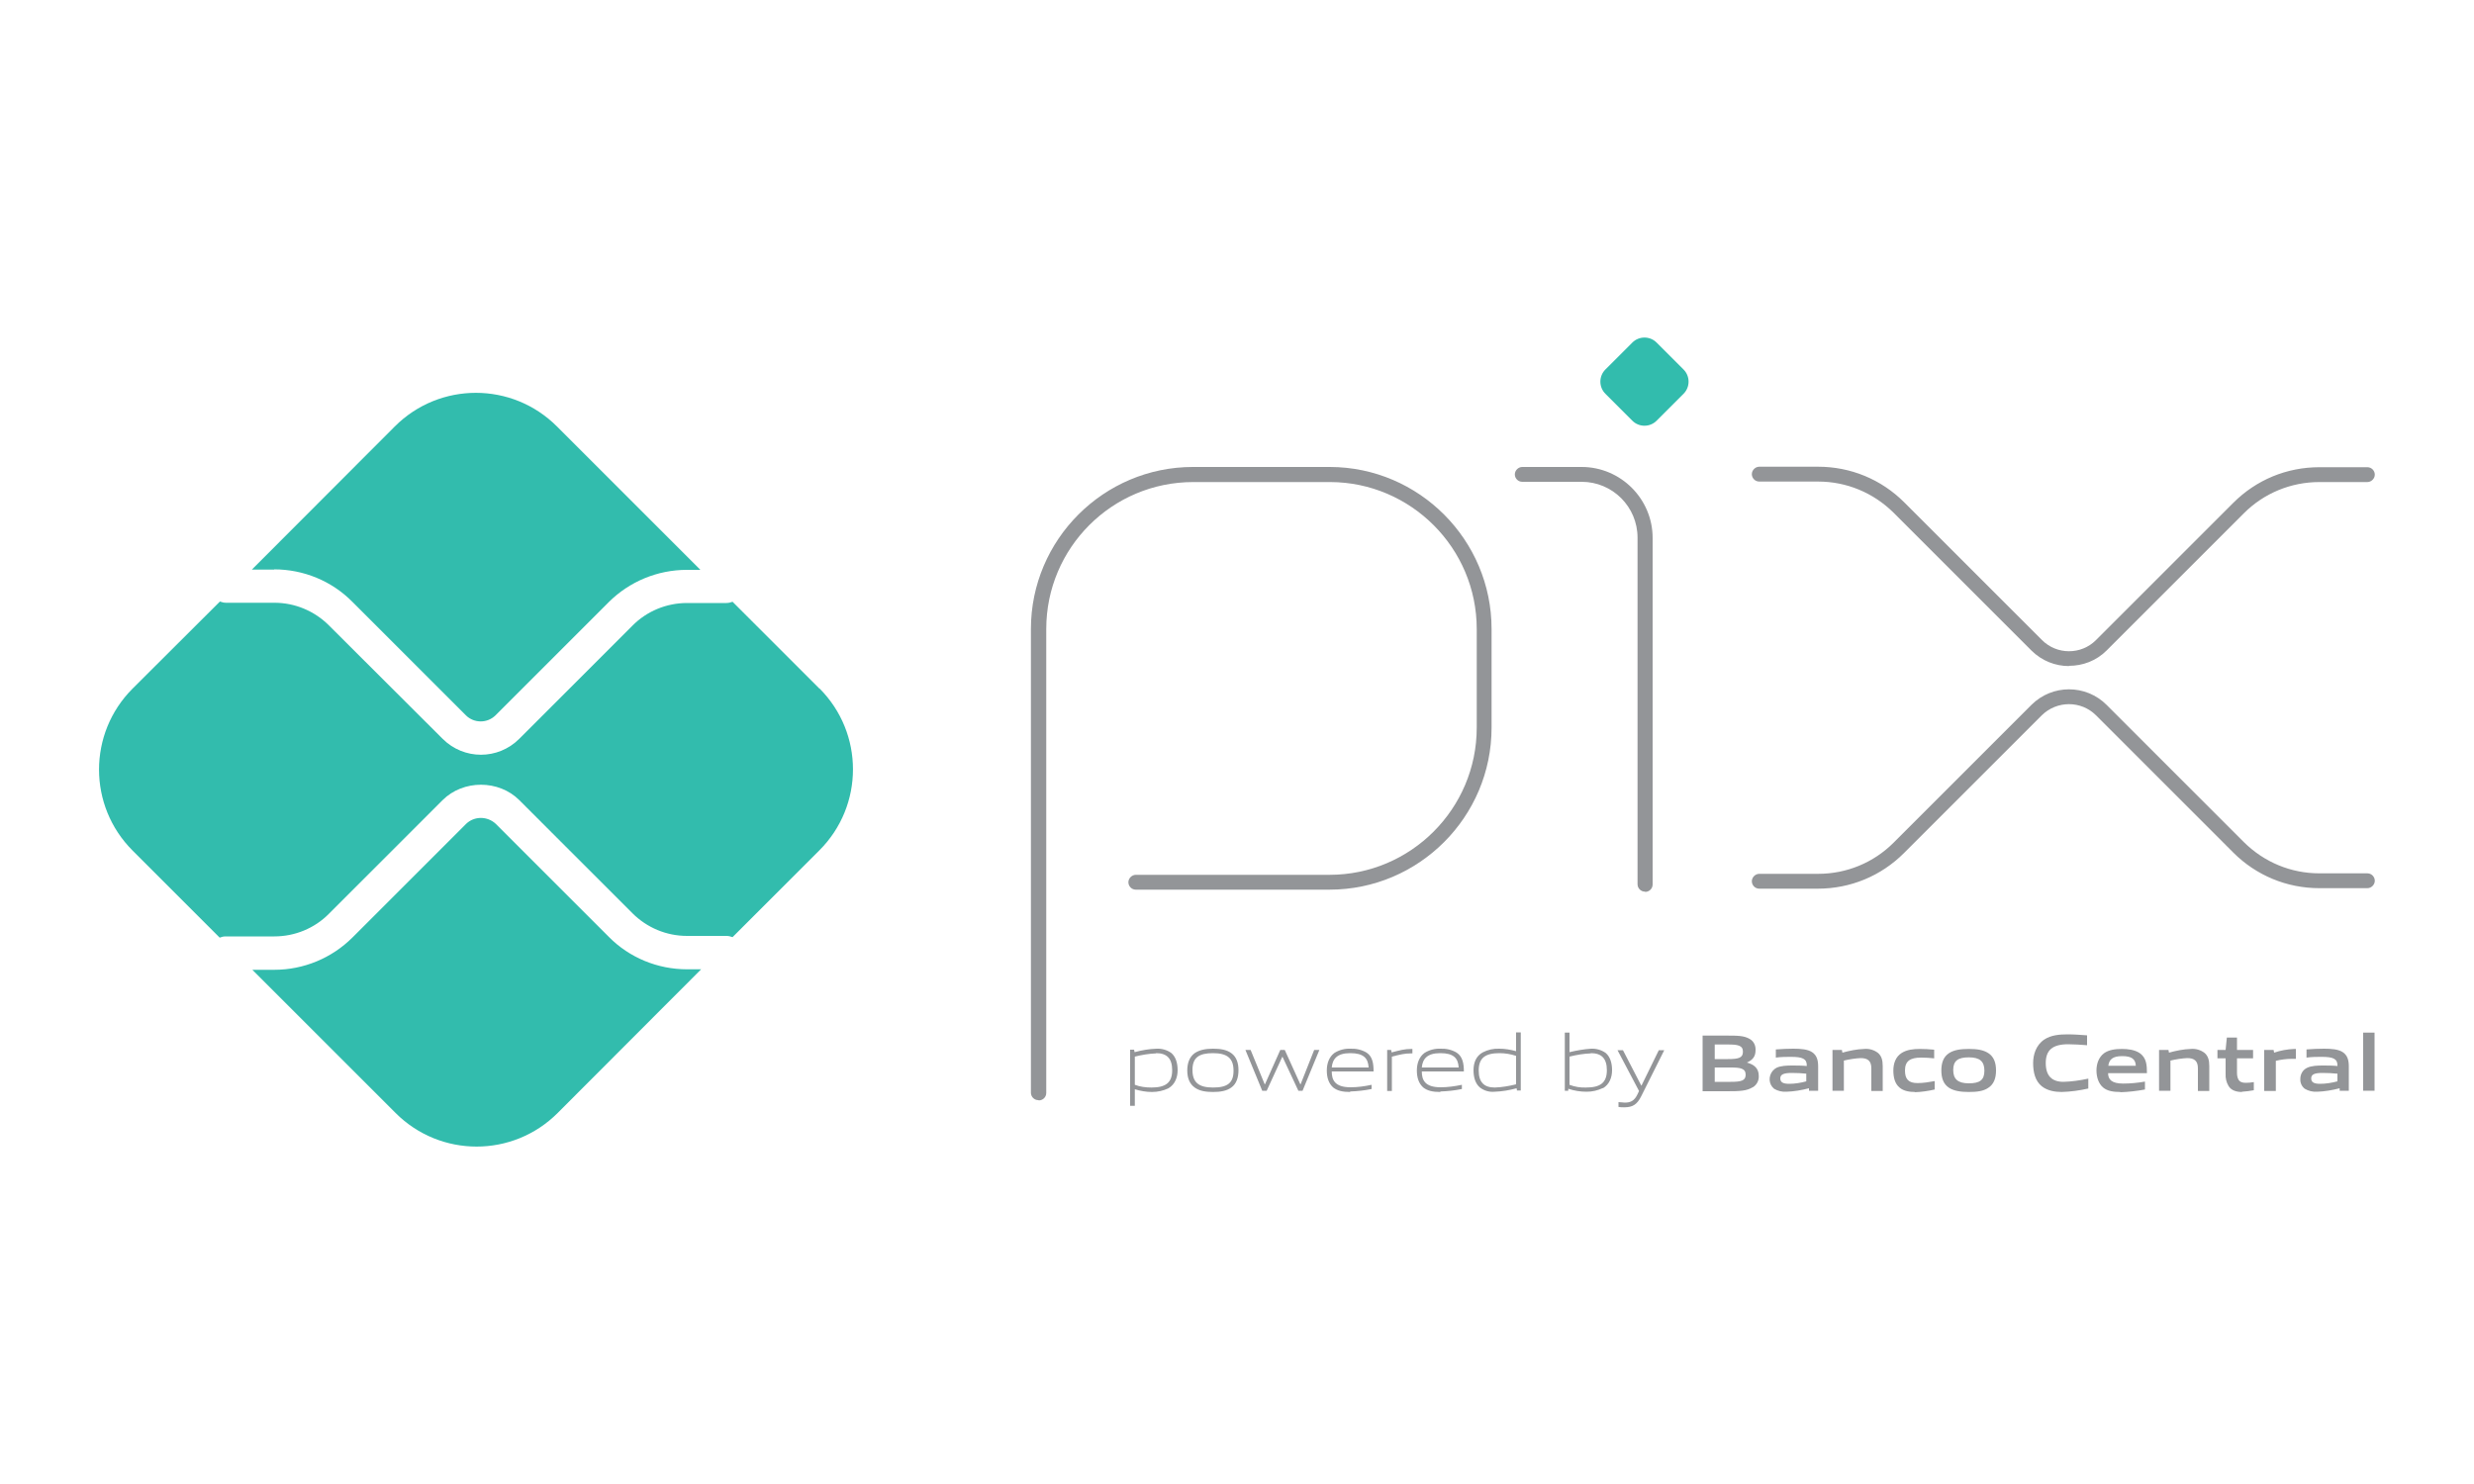
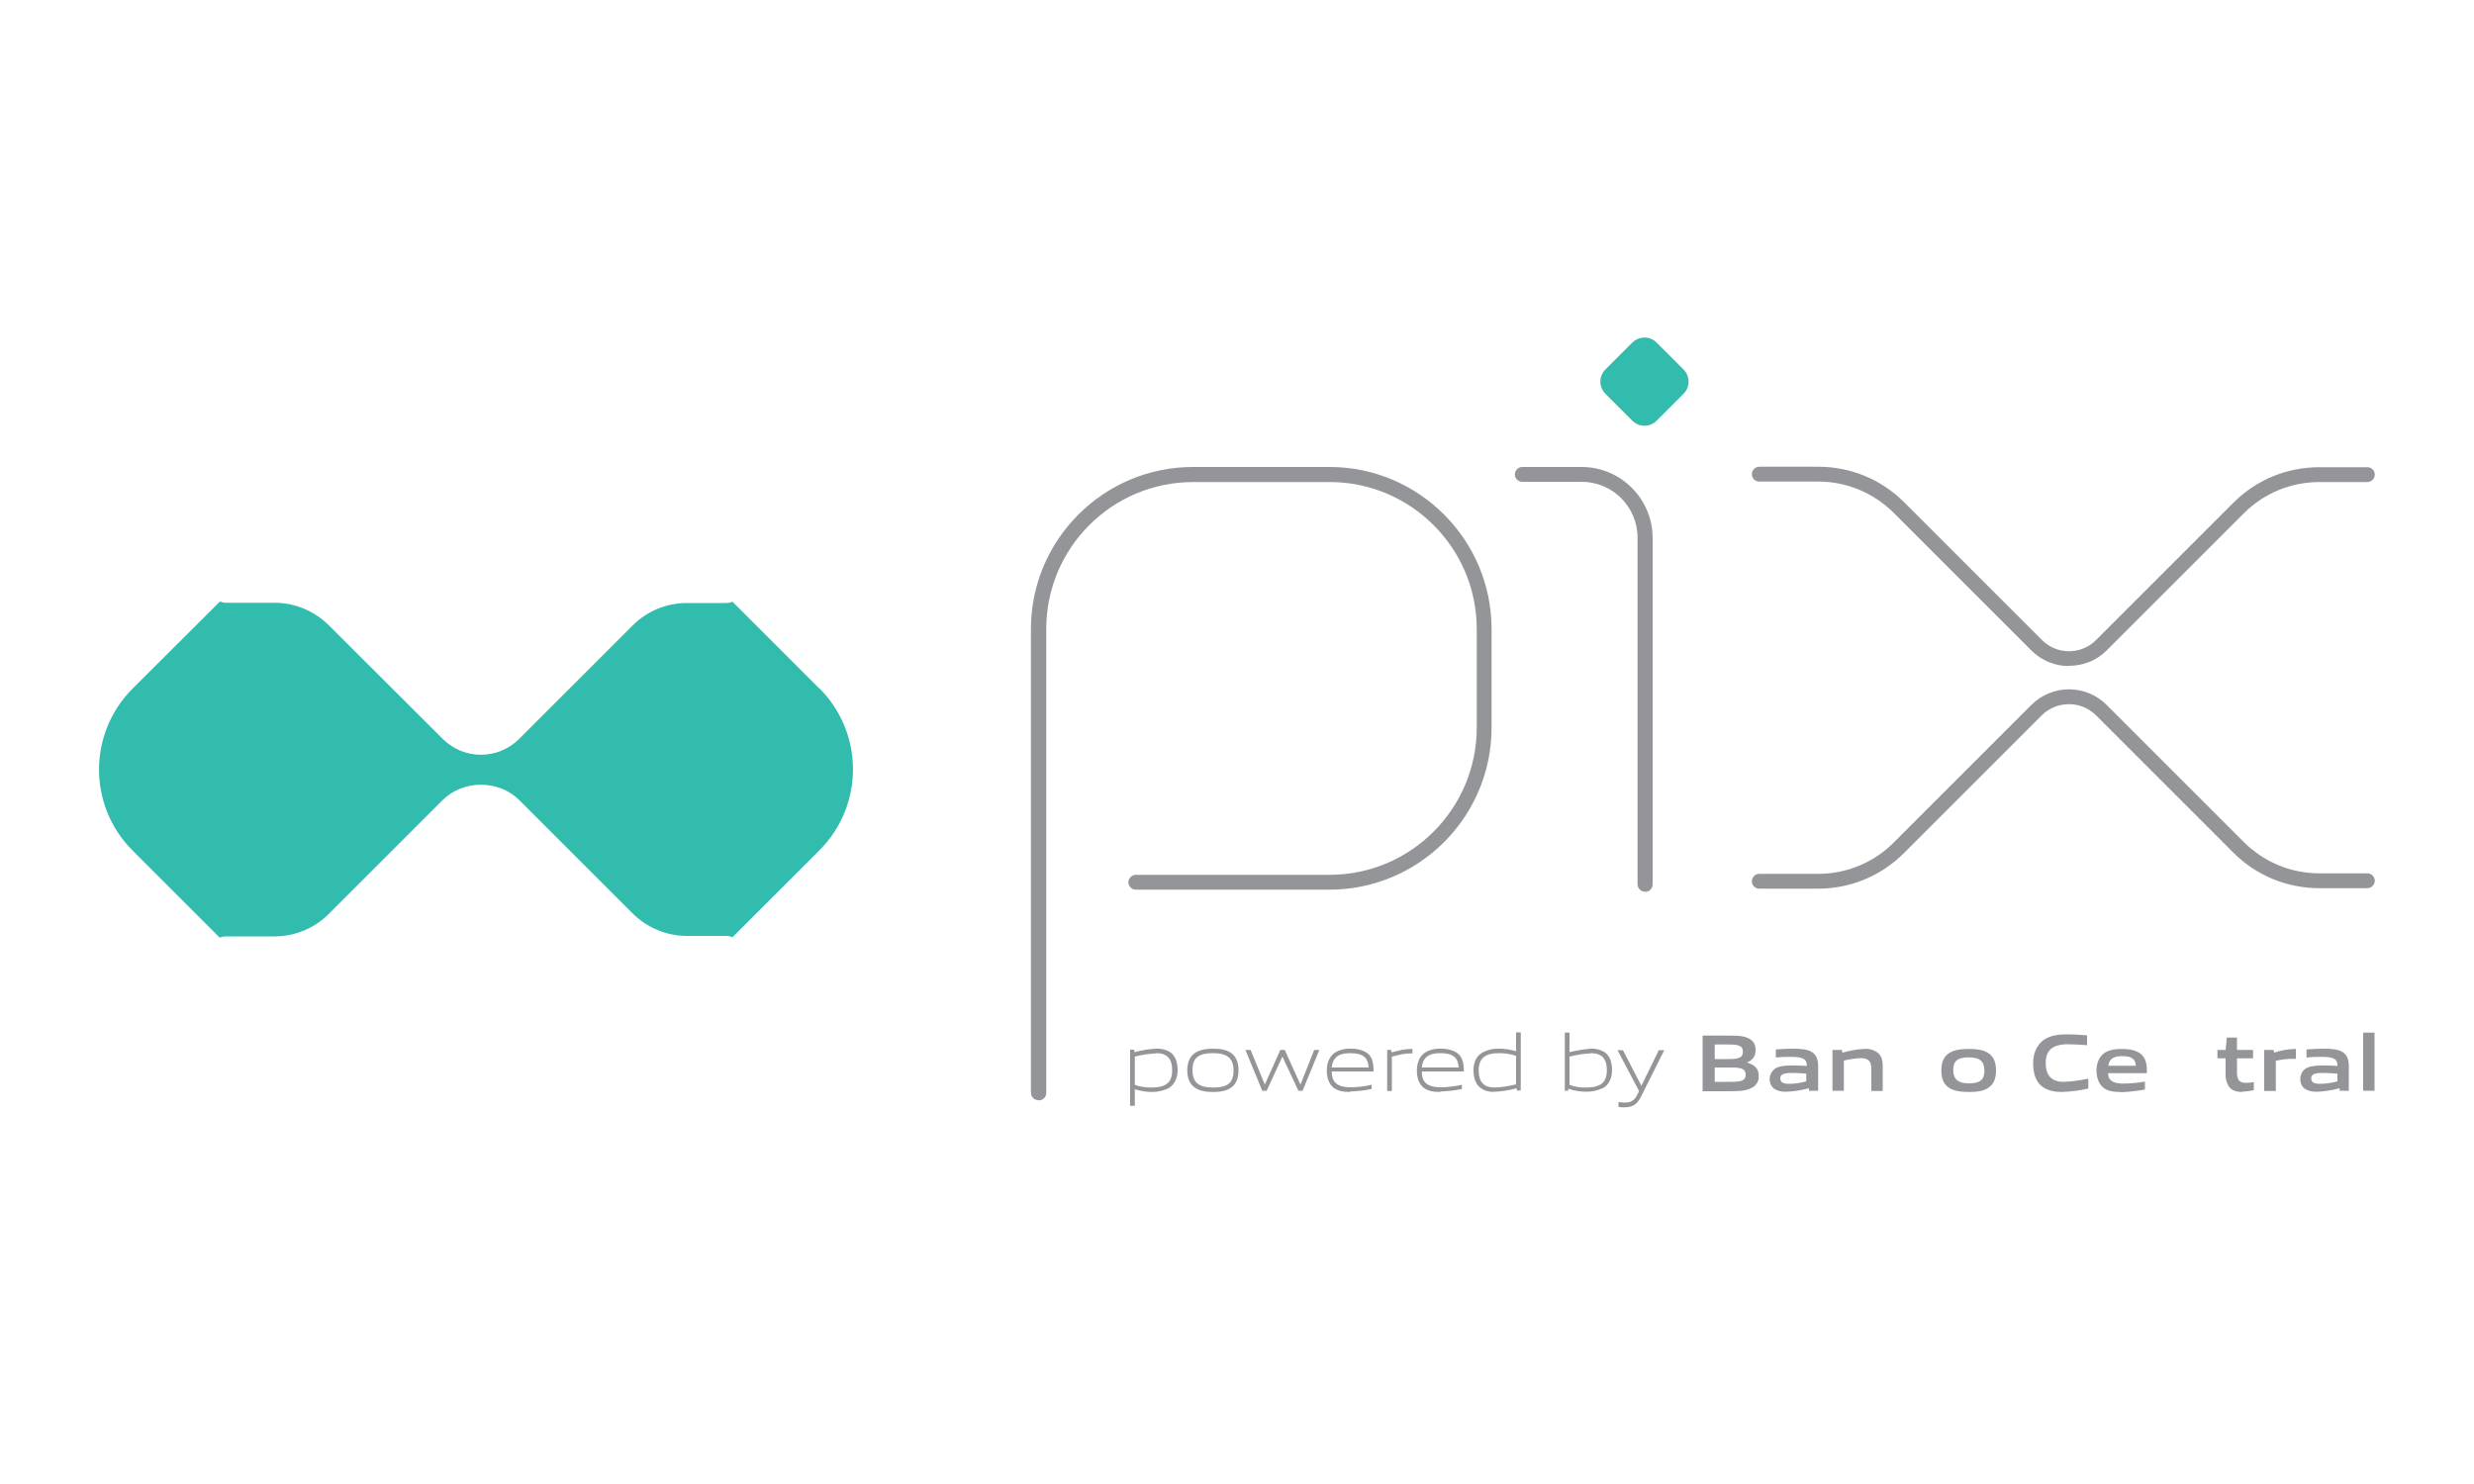
<svg xmlns="http://www.w3.org/2000/svg" id="Bankig_Icons" data-name="Bankig Icons" viewBox="0 0 100 60">
  <defs>
    <style> .cls-1 { fill: #32bcad; } .cls-2 { fill: #939598; } </style>
  </defs>
  <path class="cls-2" d="M41.97,44.48c-.17,0-.3-.14-.3-.3V25.43c0-3.61,2.94-6.55,6.55-6.55h5.54c3.6,.01,6.53,2.95,6.53,6.55v3.99c0,3.61-2.94,6.55-6.55,6.55h-7.83c-.17,0-.3-.14-.3-.3s.14-.3,.3-.3h7.83c3.28,0,5.95-2.67,5.95-5.95v-3.99c0-3.27-2.66-5.93-5.92-5.94h-5.54c-3.28,0-5.94,2.66-5.94,5.94v18.76c0,.17-.14,.3-.3,.3Z" />
  <path class="cls-2" d="M66.49,36.05c-.17,0-.3-.14-.3-.3v-14.01c0-1.25-1.01-2.26-2.26-2.26h-2.4c-.17,0-.3-.14-.3-.3s.14-.3,.3-.3h2.4c1.58,0,2.87,1.29,2.87,2.87v14.01c0,.17-.14,.3-.3,.3Z" />
  <path class="cls-1" d="M65.98,17.01l-1.09-1.09c-.27-.27-.27-.71,0-.98,0,0,0,0,0,0l1.09-1.09c.27-.27,.71-.27,.98,0l1.09,1.09c.27,.27,.27,.71,0,.98,0,0,0,0,0,0l-1.09,1.09c-.27,.27-.71,.27-.98,0,0,0,0,0,0,0" />
  <path class="cls-2" d="M83.63,26.93c-.55,0-1.1-.21-1.52-.63l-5.57-5.57c-.82-.81-1.9-1.26-3.05-1.26h-2.38c-.17,0-.3-.14-.3-.3s.14-.3,.3-.3h2.38c1.31,0,2.55,.51,3.48,1.44l5.57,5.57c.6,.6,1.58,.6,2.18,0,0,0,0,0,0,0l5.55-5.55c.93-.93,2.16-1.44,3.48-1.44h1.94c.17,0,.3,.14,.3,.3s-.14,.3-.3,.3h-1.94c-1.15,0-2.24,.45-3.05,1.26l-5.55,5.55s0,0,0,0c-.42,.42-.97,.62-1.52,.62Z" />
  <path class="cls-2" d="M73.49,35.93h-2.38c-.17,0-.3-.14-.3-.3s.14-.3,.3-.3h2.38c1.15,0,2.24-.45,3.05-1.26l5.57-5.57c.84-.84,2.2-.84,3.04,0l5.55,5.55c.82,.81,1.9,1.26,3.05,1.26h1.94c.17,0,.3,.14,.3,.3s-.14,.3-.3,.3h-1.94c-1.31,0-2.55-.51-3.48-1.44l-5.55-5.55c-.6-.6-1.58-.6-2.19,0l-5.57,5.57c-.93,.93-2.17,1.44-3.48,1.44Z" />
-   <path class="cls-1" d="M27.77,39.19c-1.19,0-2.33-.47-3.16-1.31l-4.57-4.57c-.34-.32-.87-.32-1.2,0l-4.59,4.59c-.84,.84-1.98,1.31-3.16,1.31h-.89l5.79,5.79c1.81,1.81,4.74,1.81,6.55,0l5.8-5.81h-.56Z" />
-   <path class="cls-1" d="M11.08,23.02c1.19,0,2.33,.47,3.16,1.31l4.59,4.59c.33,.33,.87,.33,1.2,0l4.57-4.57c.84-.84,1.98-1.31,3.16-1.31h.55l-5.8-5.8c-1.81-1.81-4.74-1.81-6.55,0,0,0,0,0,0,0l-5.78,5.79h.9Z" />
  <path class="cls-1" d="M33.12,27.84l-3.51-3.51c-.08,.03-.16,.05-.25,.05h-1.59c-.83,0-1.63,.33-2.21,.92l-4.57,4.57c-.86,.86-2.24,.86-3.1,0l-4.59-4.58c-.59-.59-1.38-.92-2.21-.92h-1.96c-.08,0-.16-.02-.24-.05l-3.53,3.52c-1.81,1.81-1.81,4.74,0,6.55l3.52,3.52c.07-.03,.15-.05,.24-.05h1.97c.83,0,1.63-.33,2.21-.92l4.59-4.59c.83-.83,2.27-.83,3.1,0l4.57,4.57c.59,.59,1.38,.92,2.21,.92h1.59c.09,0,.17,.02,.25,.05l3.51-3.51c1.81-1.81,1.81-4.74,0-6.55,0,0,0,0,0,0" />
  <path class="cls-2" d="M46.73,42.59c-.29,.01-.58,.06-.86,.13v1.14c.21,.08,.44,.11,.67,.11,.57,0,.84-.19,.84-.7,0-.48-.22-.69-.65-.69m-1.05,2.12v-2.26h.16l.02,.1c.29-.08,.59-.13,.89-.14,.21-.01,.42,.05,.59,.17,.19,.16,.26,.42,.26,.7s-.1,.57-.37,.73c-.21,.1-.43,.15-.67,.15-.23,0-.46-.04-.69-.11v.67h-.19Z" />
  <path class="cls-2" d="M49.03,42.58c-.57,0-.83,.18-.83,.68s.25,.71,.83,.71,.83-.18,.83-.68-.25-.71-.83-.71m.74,1.39c-.19,.14-.45,.18-.74,.18s-.55-.04-.74-.18c-.21-.15-.3-.39-.3-.69s.09-.55,.3-.7c.19-.13,.44-.18,.74-.18s.55,.04,.74,.18c.21,.15,.29,.4,.29,.69s-.08,.55-.29,.7" />
  <path class="cls-2" d="M52.48,44.1l-.64-1.37h-.01l-.63,1.37h-.18l-.68-1.65h.21l.57,1.39h.01l.62-1.39h.18l.63,1.39h.01l.55-1.39h.21l-.68,1.65h-.18Z" />
  <path class="cls-2" d="M54.57,42.58c-.53,0-.71,.24-.74,.58h1.49c-.02-.38-.21-.58-.74-.58m0,1.57c-.32,0-.52-.05-.69-.18-.19-.17-.26-.41-.26-.69s.09-.55,.31-.71c.19-.12,.42-.18,.64-.17,.23-.01,.46,.04,.66,.16,.24,.16,.28,.44,.28,.76h-1.69c0,.34,.12,.64,.76,.64,.29,0,.57-.04,.85-.1v.17c-.29,.06-.58,.09-.87,.1" />
  <path class="cls-2" d="M56.07,44.1v-1.65h.16l.02,.1c.35-.09,.51-.14,.82-.14h.02v.18h-.05c-.26,0-.42,.04-.78,.13v1.39h-.19Z" />
  <path class="cls-2" d="M58.21,42.58c-.53,0-.71,.24-.74,.58h1.49c-.02-.38-.21-.58-.74-.58m0,1.57c-.32,0-.52-.05-.69-.18-.19-.17-.26-.41-.26-.69s.09-.55,.31-.71c.19-.12,.42-.18,.64-.17,.23-.01,.46,.04,.66,.16,.24,.16,.29,.44,.29,.76h-1.7c0,.34,.12,.64,.76,.64,.29,0,.57-.04,.86-.1v.17c-.29,.06-.58,.09-.87,.1" />
  <path class="cls-2" d="M61.28,42.69c-.21-.07-.44-.11-.67-.11-.57,0-.84,.19-.84,.7,0,.48,.22,.69,.65,.69,.29-.01,.58-.06,.86-.13v-1.15Zm.04,1.41l-.02-.1c-.29,.08-.59,.13-.89,.14-.21,.02-.42-.04-.59-.17-.19-.16-.26-.42-.26-.7,0-.3,.1-.57,.37-.72,.21-.11,.44-.16,.67-.15,.23,0,.46,.04,.68,.1v-.76h.19v2.35h-.16Z" />
  <path class="cls-2" d="M64.3,42.59c-.29,.01-.58,.06-.86,.13v1.14c.21,.08,.44,.12,.67,.11,.57,0,.84-.19,.84-.7,0-.48-.22-.69-.65-.69m.49,1.41c-.21,.1-.43,.15-.66,.15-.25,0-.5-.04-.74-.12v.08h-.14v-2.35h.19v.79c.29-.07,.58-.12,.87-.14,.21-.01,.42,.05,.59,.17,.19,.16,.26,.42,.26,.7s-.1,.57-.37,.73" />
  <path class="cls-2" d="M65.42,44.74v-.18c.1,0,.18,.02,.25,.02,.24,0,.39-.07,.52-.34l.06-.13-.87-1.65h.22l.74,1.43h.01l.7-1.43h.22l-.93,1.86c-.17,.34-.35,.45-.69,.45-.08,0-.16,0-.24-.02" />
  <path class="cls-2" d="M69.95,43.16h-.64v.58h.64c.44,0,.61-.05,.61-.29,0-.26-.23-.29-.61-.29m-.12-.93h-.52v.59h.53c.44,0,.61-.05,.61-.3,0-.26-.22-.29-.61-.29m1,1.73c-.24,.15-.52,.16-1.04,.16h-.98v-2.25h.96c.45,0,.72,0,.95,.14,.16,.09,.24,.27,.23,.45,0,.24-.1,.39-.35,.5h0c.29,.08,.48,.23,.48,.54,.01,.19-.08,.36-.24,.46" />
  <path class="cls-2" d="M73.02,43.41c-.19-.02-.39-.03-.6-.03-.34,0-.46,.07-.46,.22s.1,.22,.36,.22c.23,0,.47-.04,.69-.1v-.32Zm.1,.69v-.1c-.31,.08-.61,.13-.91,.14-.18,.01-.35-.03-.5-.12-.22-.18-.24-.5-.06-.72,.04-.05,.1-.1,.16-.13,.17-.08,.41-.09,.62-.09,.17,0,.41,0,.6,.02v-.03c0-.26-.17-.34-.64-.34-.18,0-.4,0-.61,.03v-.33c.23-.02,.5-.03,.71-.03,.29,0,.59,.02,.77,.15s.23,.32,.23,.57v.98h-.37Z" />
  <path class="cls-2" d="M75.64,44.1v-.91c0-.3-.15-.41-.43-.41-.23,.01-.46,.05-.68,.1v1.22h-.46v-1.65h.38l.02,.11c.29-.08,.58-.14,.88-.15,.2-.02,.41,.04,.57,.17,.13,.12,.18,.28,.18,.52v1.01h-.46Z" />
-   <path class="cls-2" d="M77.41,44.15c-.21,0-.45-.03-.62-.17-.2-.16-.26-.42-.26-.7,0-.26,.08-.55,.34-.71,.21-.13,.46-.16,.73-.16,.19,0,.38,.01,.58,.03v.35c-.17-.02-.37-.03-.53-.03-.44,0-.65,.14-.65,.52,0,.36,.15,.51,.51,.51,.23,0,.47-.04,.69-.08v.34c-.26,.06-.53,.1-.81,.11" />
  <path class="cls-2" d="M79.58,42.75c-.44,0-.63,.14-.63,.51s.19,.54,.63,.54,.63-.13,.63-.51-.19-.54-.63-.54m.79,1.23c-.2,.14-.47,.17-.79,.17s-.6-.04-.8-.17c-.23-.15-.31-.4-.31-.7s.08-.55,.31-.7c.2-.13,.46-.17,.8-.17s.59,.04,.79,.17c.23,.15,.31,.4,.31,.7s-.08,.55-.31,.7" />
  <path class="cls-2" d="M83.34,44.15c-.28,0-.58-.05-.81-.23-.27-.22-.35-.57-.35-.94,0-.33,.11-.72,.45-.95,.27-.18,.61-.21,.95-.21,.25,0,.5,.02,.78,.04v.4c-.24-.02-.53-.04-.76-.04-.64,0-.91,.24-.91,.76s.25,.76,.72,.76c.34-.01,.67-.06,1-.13v.4c-.35,.08-.72,.13-1.08,.14" />
  <path class="cls-2" d="M85.78,42.7c-.39,0-.53,.14-.56,.39h1.11c-.01-.27-.17-.39-.55-.39m-.07,1.45c-.27,0-.52-.03-.7-.18s-.27-.41-.27-.69c0-.25,.08-.53,.31-.7,.2-.14,.46-.17,.72-.17,.24,0,.51,.03,.72,.17,.27,.19,.29,.48,.29,.81h-1.57c0,.25,.14,.42,.61,.42,.3,0,.59-.03,.88-.08v.32c-.33,.06-.66,.1-1,.11" />
-   <path class="cls-2" d="M88.84,44.1v-.91c0-.3-.15-.41-.43-.41-.23,.01-.46,.05-.68,.1v1.22h-.46v-1.65h.38l.02,.11c.29-.08,.58-.14,.88-.15,.2-.02,.41,.04,.57,.17,.13,.12,.18,.28,.18,.52v1.01h-.46Z" />
  <path class="cls-2" d="M90.62,44.15c-.22,0-.43-.06-.54-.24-.09-.15-.13-.32-.12-.5v-.62h-.33v-.34h.33l.05-.5h.41v.5h.65v.34h-.65v.53c0,.11,0,.21,.05,.31,.05,.11,.16,.15,.3,.15,.11,0,.22-.01,.33-.03v.33c-.16,.03-.32,.05-.48,.06" />
  <path class="cls-2" d="M91.52,44.1v-1.65h.38l.02,.11c.26-.09,.54-.14,.82-.15,.02,0,.04,0,.06,0v.4h-.16c-.22,0-.44,.03-.65,.08v1.22h-.46Z" />
  <path class="cls-2" d="M94.47,43.41c-.19-.02-.39-.03-.6-.03-.34,0-.45,.07-.45,.22s.1,.22,.36,.22c.23,0,.47-.04,.7-.1v-.32Zm.1,.69v-.1c-.31,.08-.61,.13-.91,.14-.18,.01-.35-.03-.5-.12-.12-.09-.19-.24-.18-.4,0-.19,.1-.37,.28-.45,.17-.08,.41-.09,.62-.09,.17,0,.41,0,.6,.02v-.03c0-.26-.17-.34-.64-.34-.18,0-.4,0-.61,.03v-.33c.23-.02,.49-.03,.71-.03,.29,0,.59,.02,.77,.15s.23,.32,.23,.57v.98h-.37Z" />
  <path class="cls-2" d="M95.52,41.75h.46v2.35h-.46v-2.35Z" />
</svg>